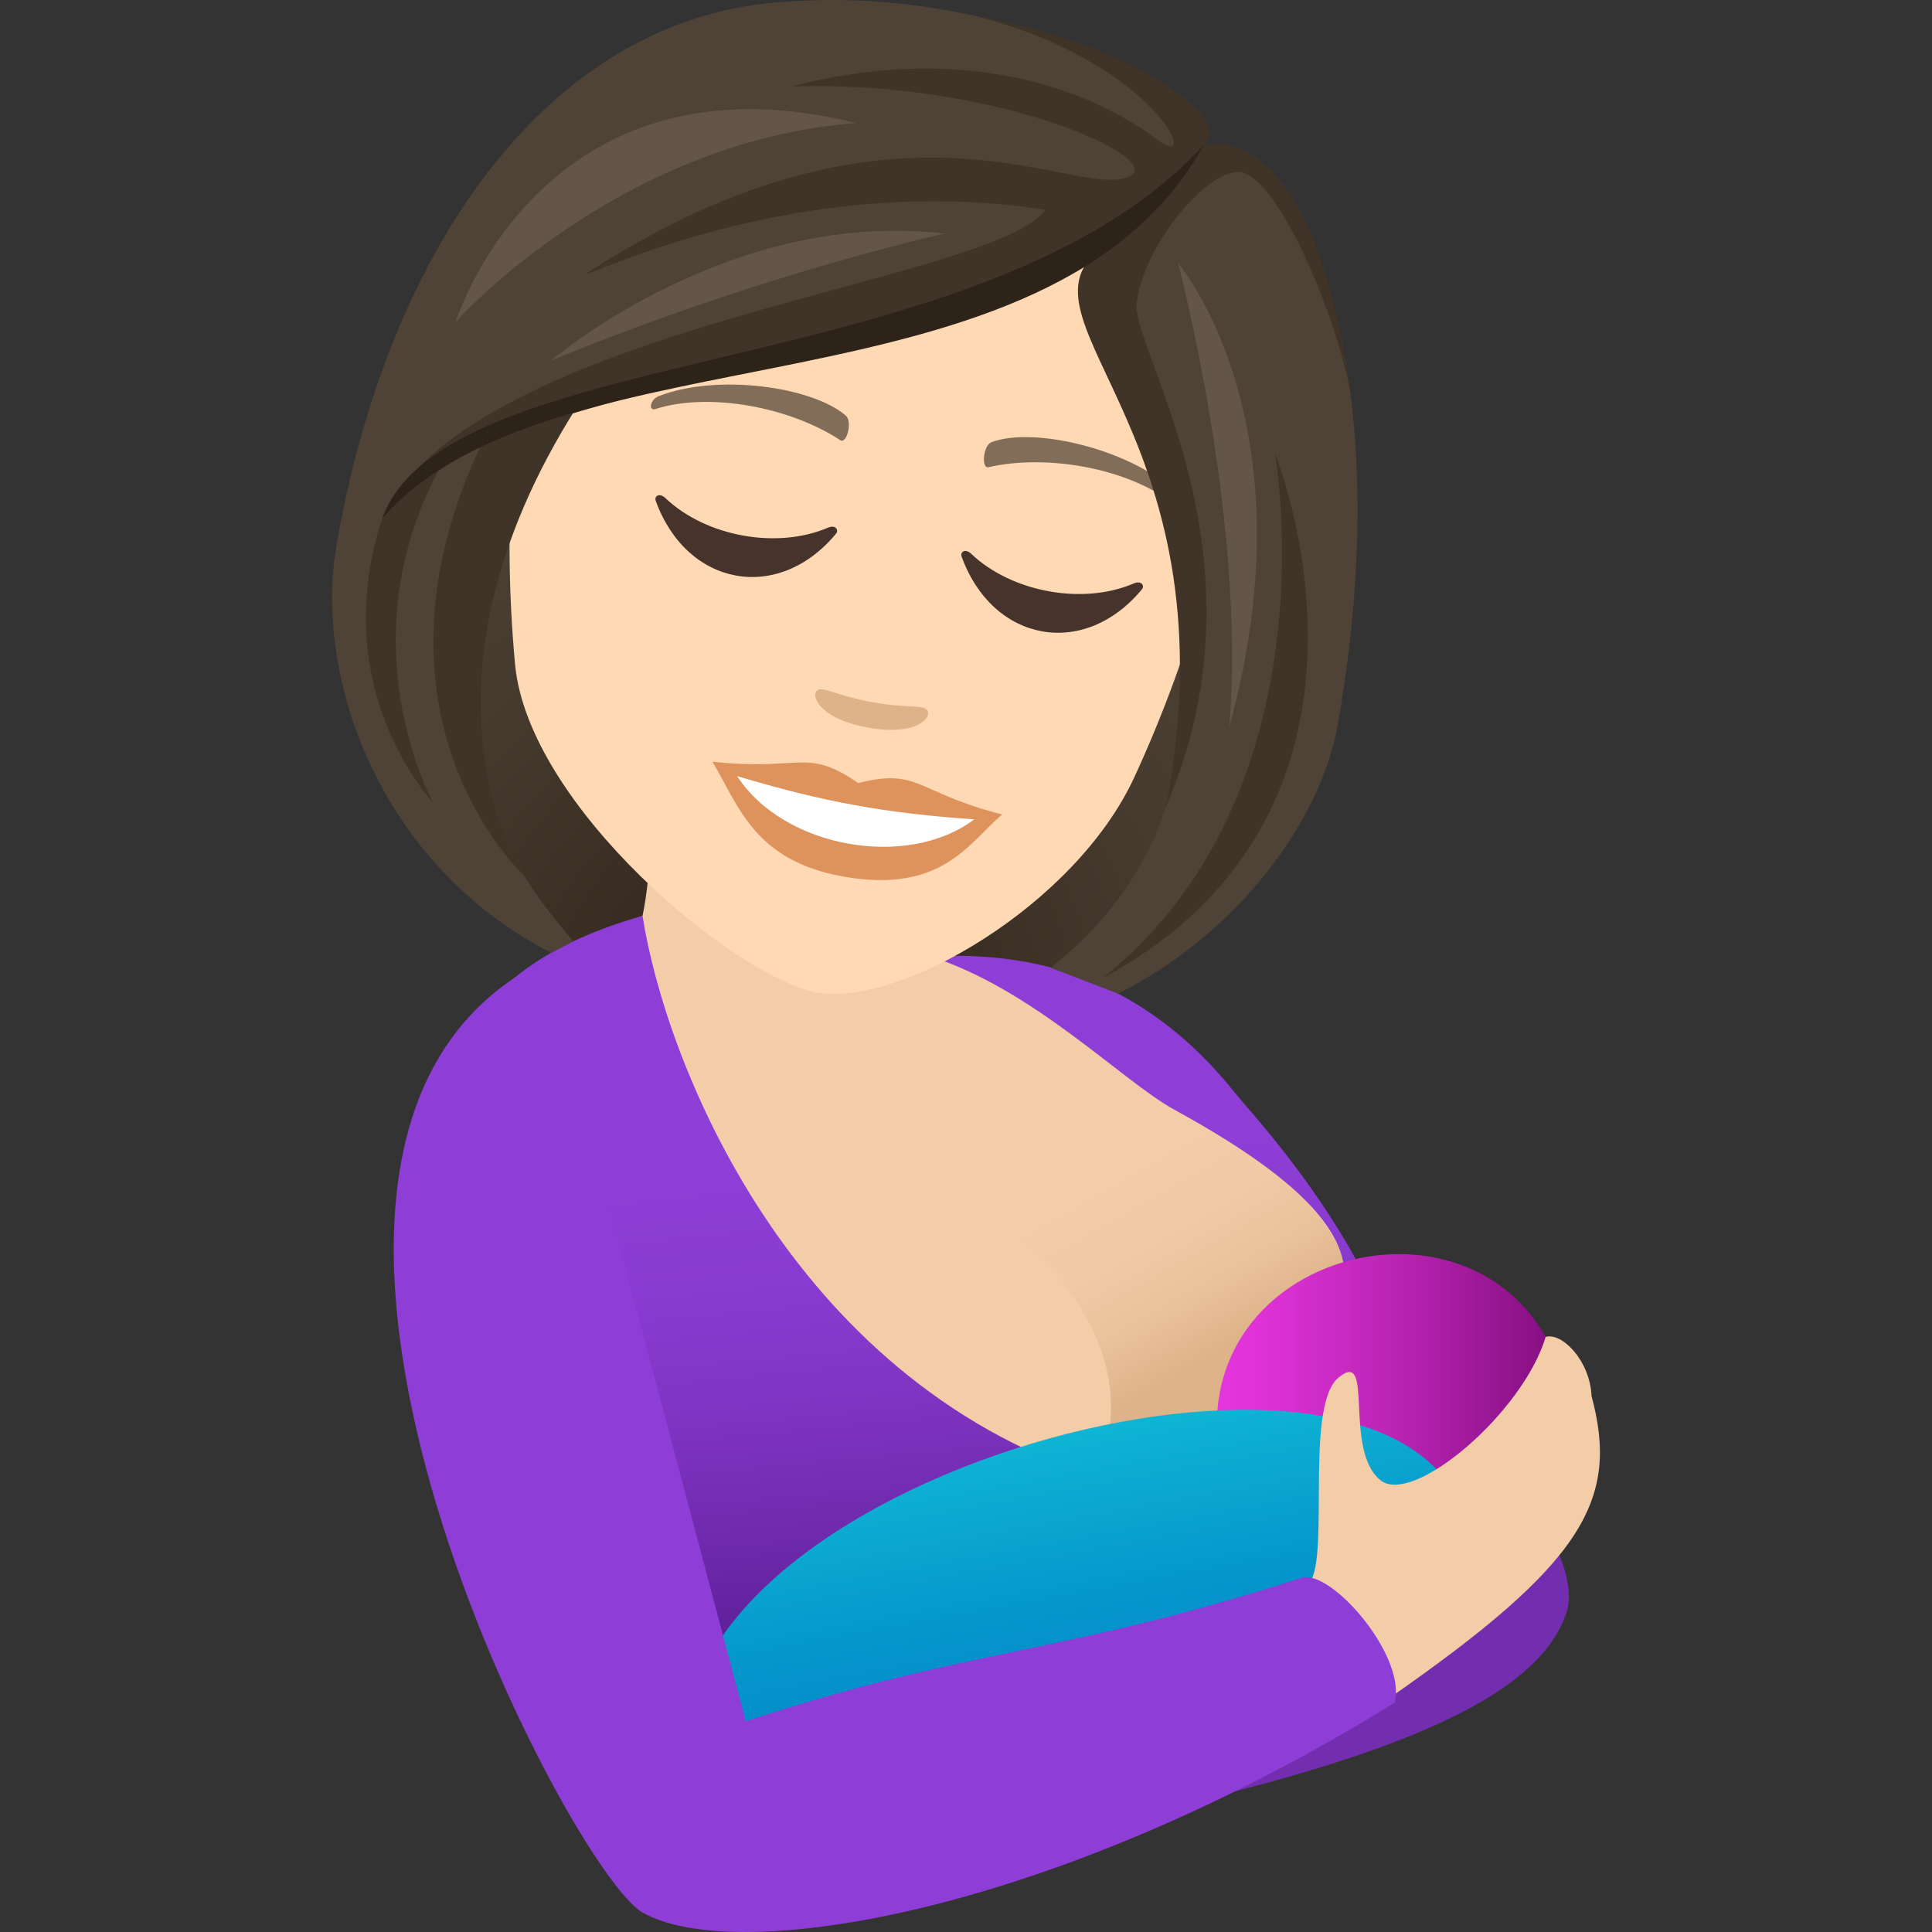
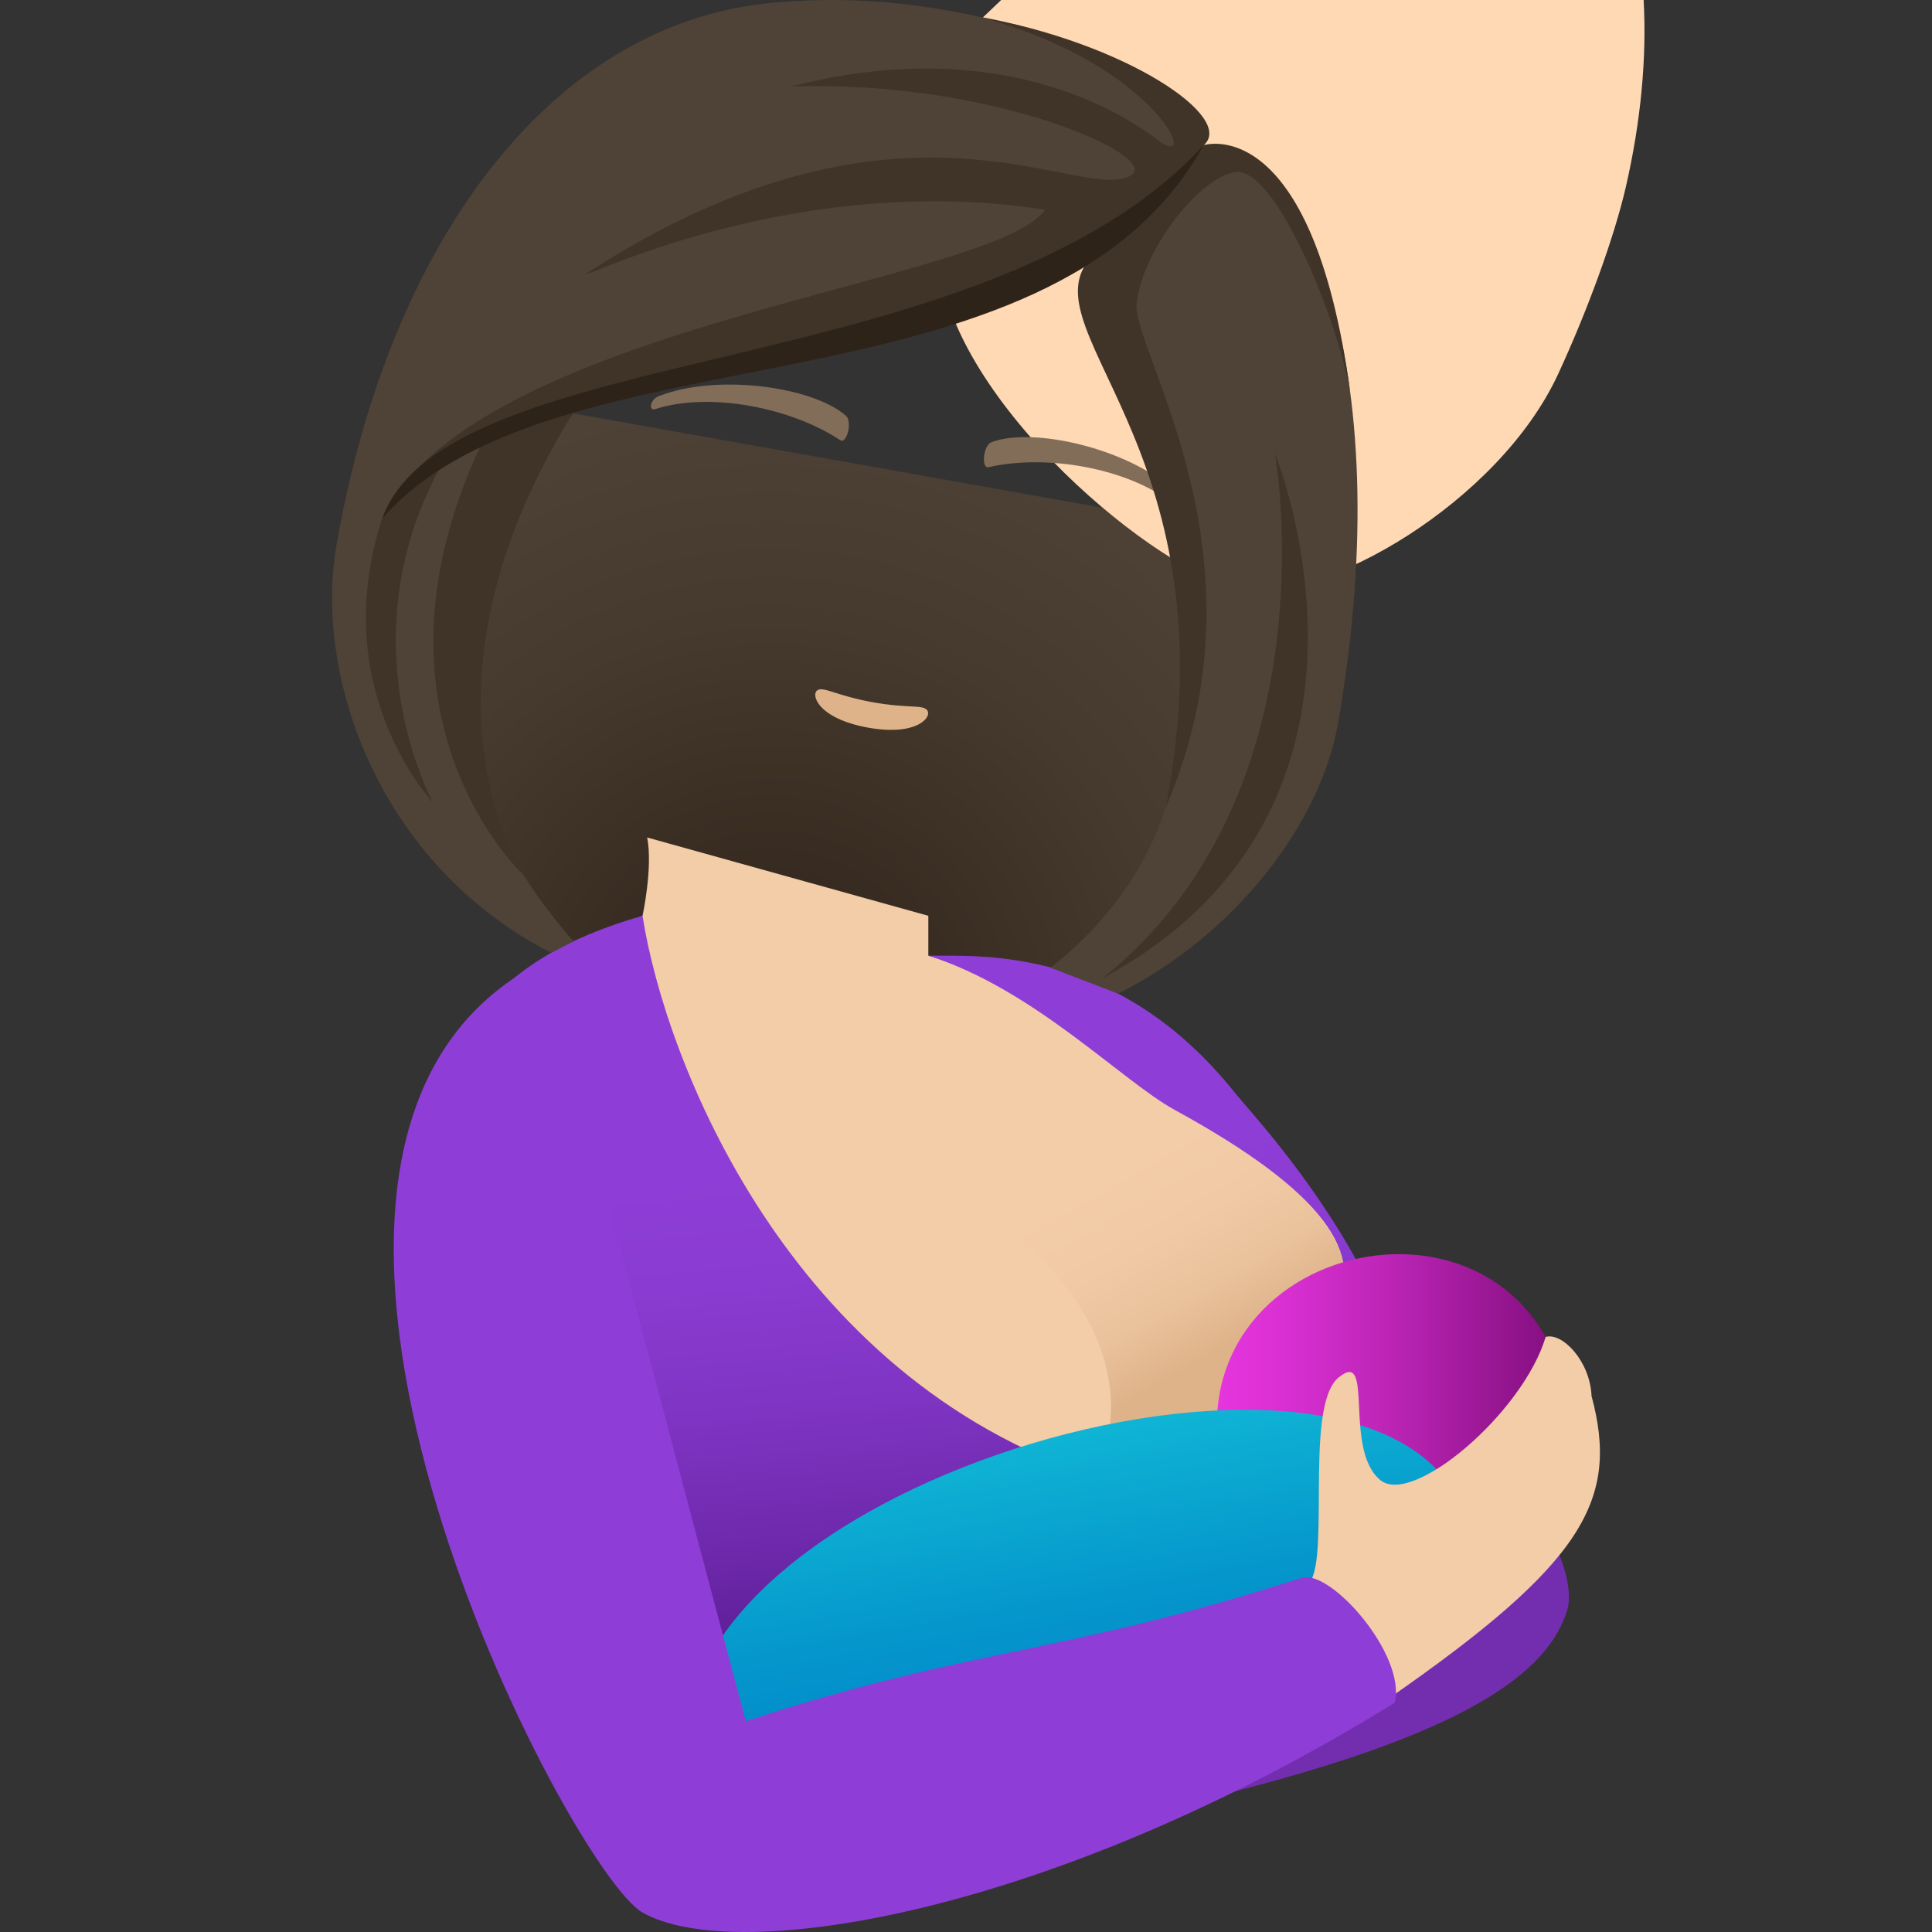
<svg xmlns="http://www.w3.org/2000/svg" xml:space="preserve" style="enable-background:new 0 0 64 64" viewBox="0 0 64 64">
  <rect x="0" y="0" width="64" height="64" fill="#333333" stroke="none" />
  <radialGradient id="a" cx="33.748" cy="-9.962" r="21.738" gradientTransform="matrix(.974 .174 -.172 .985 -9.054 37.83)" gradientUnits="userSpaceOnUse">
    <stop offset="0" style="stop-color:#2e2319" />
    <stop offset=".615" style="stop-color:#46392e" />
    <stop offset="1" style="stop-color:#4f4236" />
  </radialGradient>
  <path d="M31.117 34.296c11.84-2.5 13.074-16.11 13.074-16.11l-30.965-5.519S9.78 25.883 20.058 32.325c0 0 2.116.954 5.432 1.545 3.319.591 5.627.426 5.627.426z" style="fill:url(#a)" />
  <path d="M30.462 61.502c15.783-2.721 20.575-5.294 21.454-8.163.684-2.217-4.807-13.363-21.454 8.163z" style="fill:#732eb0" />
  <path d="M21.439 27.743c.193 1-.154 2.594-.154 2.594-2.895 1.075 6.388 19.296 19.984 21.519C52.434 45.2 38.86 34.65 37.832 33.735c-1.715-1.521-3.791-1.377-7.08-2.076v-1.322l-9.313-2.594z" style="fill:#f3cca8" />
  <linearGradient id="b" x1="41.734" x2="38.315" y1="44.788" y2="38.805" gradientTransform="translate(-1.438)" gradientUnits="userSpaceOnUse">
    <stop offset="0" style="stop-color:#deb38a" />
    <stop offset=".287" style="stop-color:#e9c19a" />
    <stop offset=".614" style="stop-color:#f1c9a5" />
    <stop offset="1" style="stop-color:#f3cca8" />
  </linearGradient>
  <path d="M31.069 39.22c4.334 2.286 5.997 5.409 5.701 7.952 3.538.503 6.601-.031 7.753-5.367-.718-2.37-3.875-4.025-6.012-5.283-3.563-1.654-8.042-1.679-7.442 2.698z" style="fill:url(#b)" />
  <linearGradient id="c" x1="33.213" x2="31.747" y1="53.976" y2="38.424" gradientTransform="translate(-1.438)" gradientUnits="userSpaceOnUse">
    <stop offset="0" style="stop-color:#5d1e96" />
    <stop offset=".193" style="stop-color:#6c28aa" />
    <stop offset=".494" style="stop-color:#7f34c2" />
    <stop offset=".771" style="stop-color:#8a3bd1" />
    <stop offset="1" style="stop-color:#8e3ed6" />
  </linearGradient>
  <path d="M21.285 30.337c-12.199 3.49-5.36 14.596 2.282 29.731 11.442-1.318 20.666-3.724 22.62-8.242 2.969-6.858-4.407-14.537-5.278-15.625-3.902-4.887-8.446-4.525-10.157-4.542 3.48 1.092 6.408 4.148 8.16 5.107 10.06 5.502 5.052 8.173-2.625 12.162-10.167-3.312-14.255-13.78-15.002-18.591z" style="fill:url(#c)" />
  <linearGradient id="d" x1="41.746" x2="53.535" y1="46.561" y2="46.561" gradientTransform="translate(-1.438)" gradientUnits="userSpaceOnUse">
    <stop offset="0" style="stop-color:#e635de" />
    <stop offset=".178" style="stop-color:#da30d3" />
    <stop offset=".499" style="stop-color:#ba24b4" />
    <stop offset=".925" style="stop-color:#871083" />
    <stop offset="1" style="stop-color:#7d0c7a" />
  </linearGradient>
  <path d="M52.095 48.303c.165-9.658-12.129-8.093-11.78-.787 4.272 8.652 11.78.788 11.78.788z" style="fill:url(#d)" />
  <linearGradient id="e" x1="37.627" x2="36.056" y1="56.212" y2="47.588" gradientTransform="translate(-1.438)" gradientUnits="userSpaceOnUse">
    <stop offset="0" style="stop-color:#018bc9" />
    <stop offset=".376" style="stop-color:#0597cc" />
    <stop offset="1" style="stop-color:#0fb4d4" />
  </linearGradient>
  <path d="M48.73 51.779c.166-9.661-24.027-4.136-25.909 4.906 4.266 8.65 25.909-4.906 25.909-4.906z" style="fill:url(#e)" />
  <path d="M52.722 46.245c-.049-1.167-.976-2.116-1.52-1.958-.749 2.514-4.41 5.625-5.478 4.742-1.244-1.023-.174-4.405-1.388-3.392-1.199 1-.156 6.6-1.114 6.91-1.178 1.111 2.153 3.797 2.79 3.711 6.452-4.481 7.637-6.565 6.71-10.013z" style="fill:#f3cca8" />
  <path d="M43.113 52.268c-7.997 2.578-10.847 2.275-18.408 4.75-5.607-21.054-6.537-25.385-7.693-24.606-10.051 6.788 1.872 29.58 4.271 30.942 3.103 1.766 13.6.058 24.92-6.952.387-1.578-2.132-4.442-3.09-4.134z" style="fill:#8e3ed6" />
-   <path d="M31.049 2.014C23.024.55 18.007 6.602 17.008 15.374c-.198 1.764-.158 4.368.054 6.632.438 4.705 7.3 10.379 10.005 10.872 2.703.492 8.541-2.867 10.51-7.133.949-2.052 1.848-4.485 2.245-6.212 1.963-8.597-.748-16.057-8.773-17.52z" style="fill:#ffd8b4" />
-   <path d="M28.428 25.94c-1.734-1.198-1.889-.38-4.826-.708.871 1.478 1.393 3.268 4.298 3.798 3.335.607 4.218-1.157 5.3-2.049-2.871-.73-2.743-1.553-4.772-1.041z" style="fill:#de935d" />
-   <path d="M24.419 25.71c1.547 2.384 5.64 3.102 7.854 1.433-2.973-.209-4.99-.576-7.854-1.433z" style="fill:#fff" />
+   <path d="M31.049 2.014c-.198 1.764-.158 4.368.054 6.632.438 4.705 7.3 10.379 10.005 10.872 2.703.492 8.541-2.867 10.51-7.133.949-2.052 1.848-4.485 2.245-6.212 1.963-8.597-.748-16.057-8.773-17.52z" style="fill:#ffd8b4" />
  <path d="M38.877 16.231c-1.56-1.391-4.665-2.093-6.026-1.586-.288.1-.35.888-.107.832 1.895-.437 4.59.015 6.097 1.195.201.157.274-.236.036-.44zm-17.054-3.108c1.927-.756 5.076-.318 6.19.64.238.195.035.958-.176.82-1.636-1.081-4.316-1.61-6.125-1.033-.242.076-.179-.319.111-.427z" style="fill:#826d58" />
  <path d="M30.703 23.512c-.167-.173-.652-.041-1.817-.254-1.164-.212-1.576-.507-1.791-.403-.257.125-.021.942 1.647 1.246 1.669.304 2.163-.38 1.961-.588z" style="fill:#deb38a" />
-   <path d="M27.425 17.481c-1.686.722-4.04.294-5.382-.981-.208-.194-.374-.057-.322.088 1.03 2.846 4.064 3.398 5.975 1.089.097-.117-.015-.307-.27-.196zm10.131 1.847c-1.684.722-4.037.294-5.382-.981-.206-.196-.37-.056-.32.087 1.03 2.847 4.062 3.399 5.973 1.088.099-.115-.013-.305-.271-.194z" style="fill:#45332c" />
  <path d="M39.873 4.809C41.02 3.65 33.745-.525 26.089.055c-7.616.39-13.156 7.759-14.94 17.989-.771 4.417 1.445 10.625 7.11 13.519l.735-.381c-5.625-6.46-3.442-11.55-.238-17.528 6.058-2.238 12.41-1.886 17.4-4.967-.845 1.578 1.713 4.214 2.506 8.514 1.005 5.45 1.233 10.812-3.859 14.857l2.236.858c3.883-1.95 6.706-5.633 7.286-8.96 2.11-12.093-1.369-19.48-4.453-19.147z" style="fill:#4f4236" />
  <path d="M39.873 4.809c1.066-.909-2.546-3.384-7.488-4.265 5.98 1.565 7.468 5.255 5.938 4.076-1.63-1.255-5.778-3.396-12.12-1.753 6.667-.236 12.315 2.327 11.26 2.945-1.668.975-7.477-3.526-17.877 3.143-1.433.919 6.135-3.41 15.034-2.005-1.691 2.402-18.189 3.748-21.773 9.829 5.14-5.192 22.837-4.307 27.026-11.97zm2.36 10.208s2.006 11.228-5.713 17.39c10.506-5.666 5.712-17.39 5.712-17.39z" style="fill:#403429" />
  <path d="M19.153 13.412s-1.622.01-3.154 1.19c-4.363 9.12 1.344 14.387 1.344 14.387s-4.174-6.195 1.81-15.577z" style="fill:#403429" />
  <path d="M14.677 15.307s-.79.161-2.018 1.87c-1.857 5.703 1.688 9.409 1.688 9.409s-2.99-5.387.33-11.278zm30.046-2.342c-1.265-9.32-4.85-8.156-4.85-8.156s-2.1 2.705-3.539 3.53c-2.76 2.412 4.623 6.22 2.29 18.39 3.577-8.305-1.149-15.126-.971-16.691.201-1.774 2.115-4.216 3.297-4.34 1.282-.134 3.318 4.722 3.773 7.267z" style="fill:#403429" />
  <path d="M12.66 17.176c5.719-6.532 22.074-3.107 27.212-12.367-7.329 7.976-25.03 6.369-27.213 12.367z" style="fill:#2e2319" />
-   <path d="M39.026 8.722s2.266 8.544 1.695 15.357c2.79-10.136-1.695-15.357-1.695-15.357zm-20.781 3.231s5.906-2.532 13.041-4.218c-7.177-.835-13.041 4.218-13.041 4.218zm-3.148-1.293s5.337-5.982 13.272-6.585C17.925 1.494 15.097 10.66 15.097 10.66z" style="fill:#635547" />
</svg>